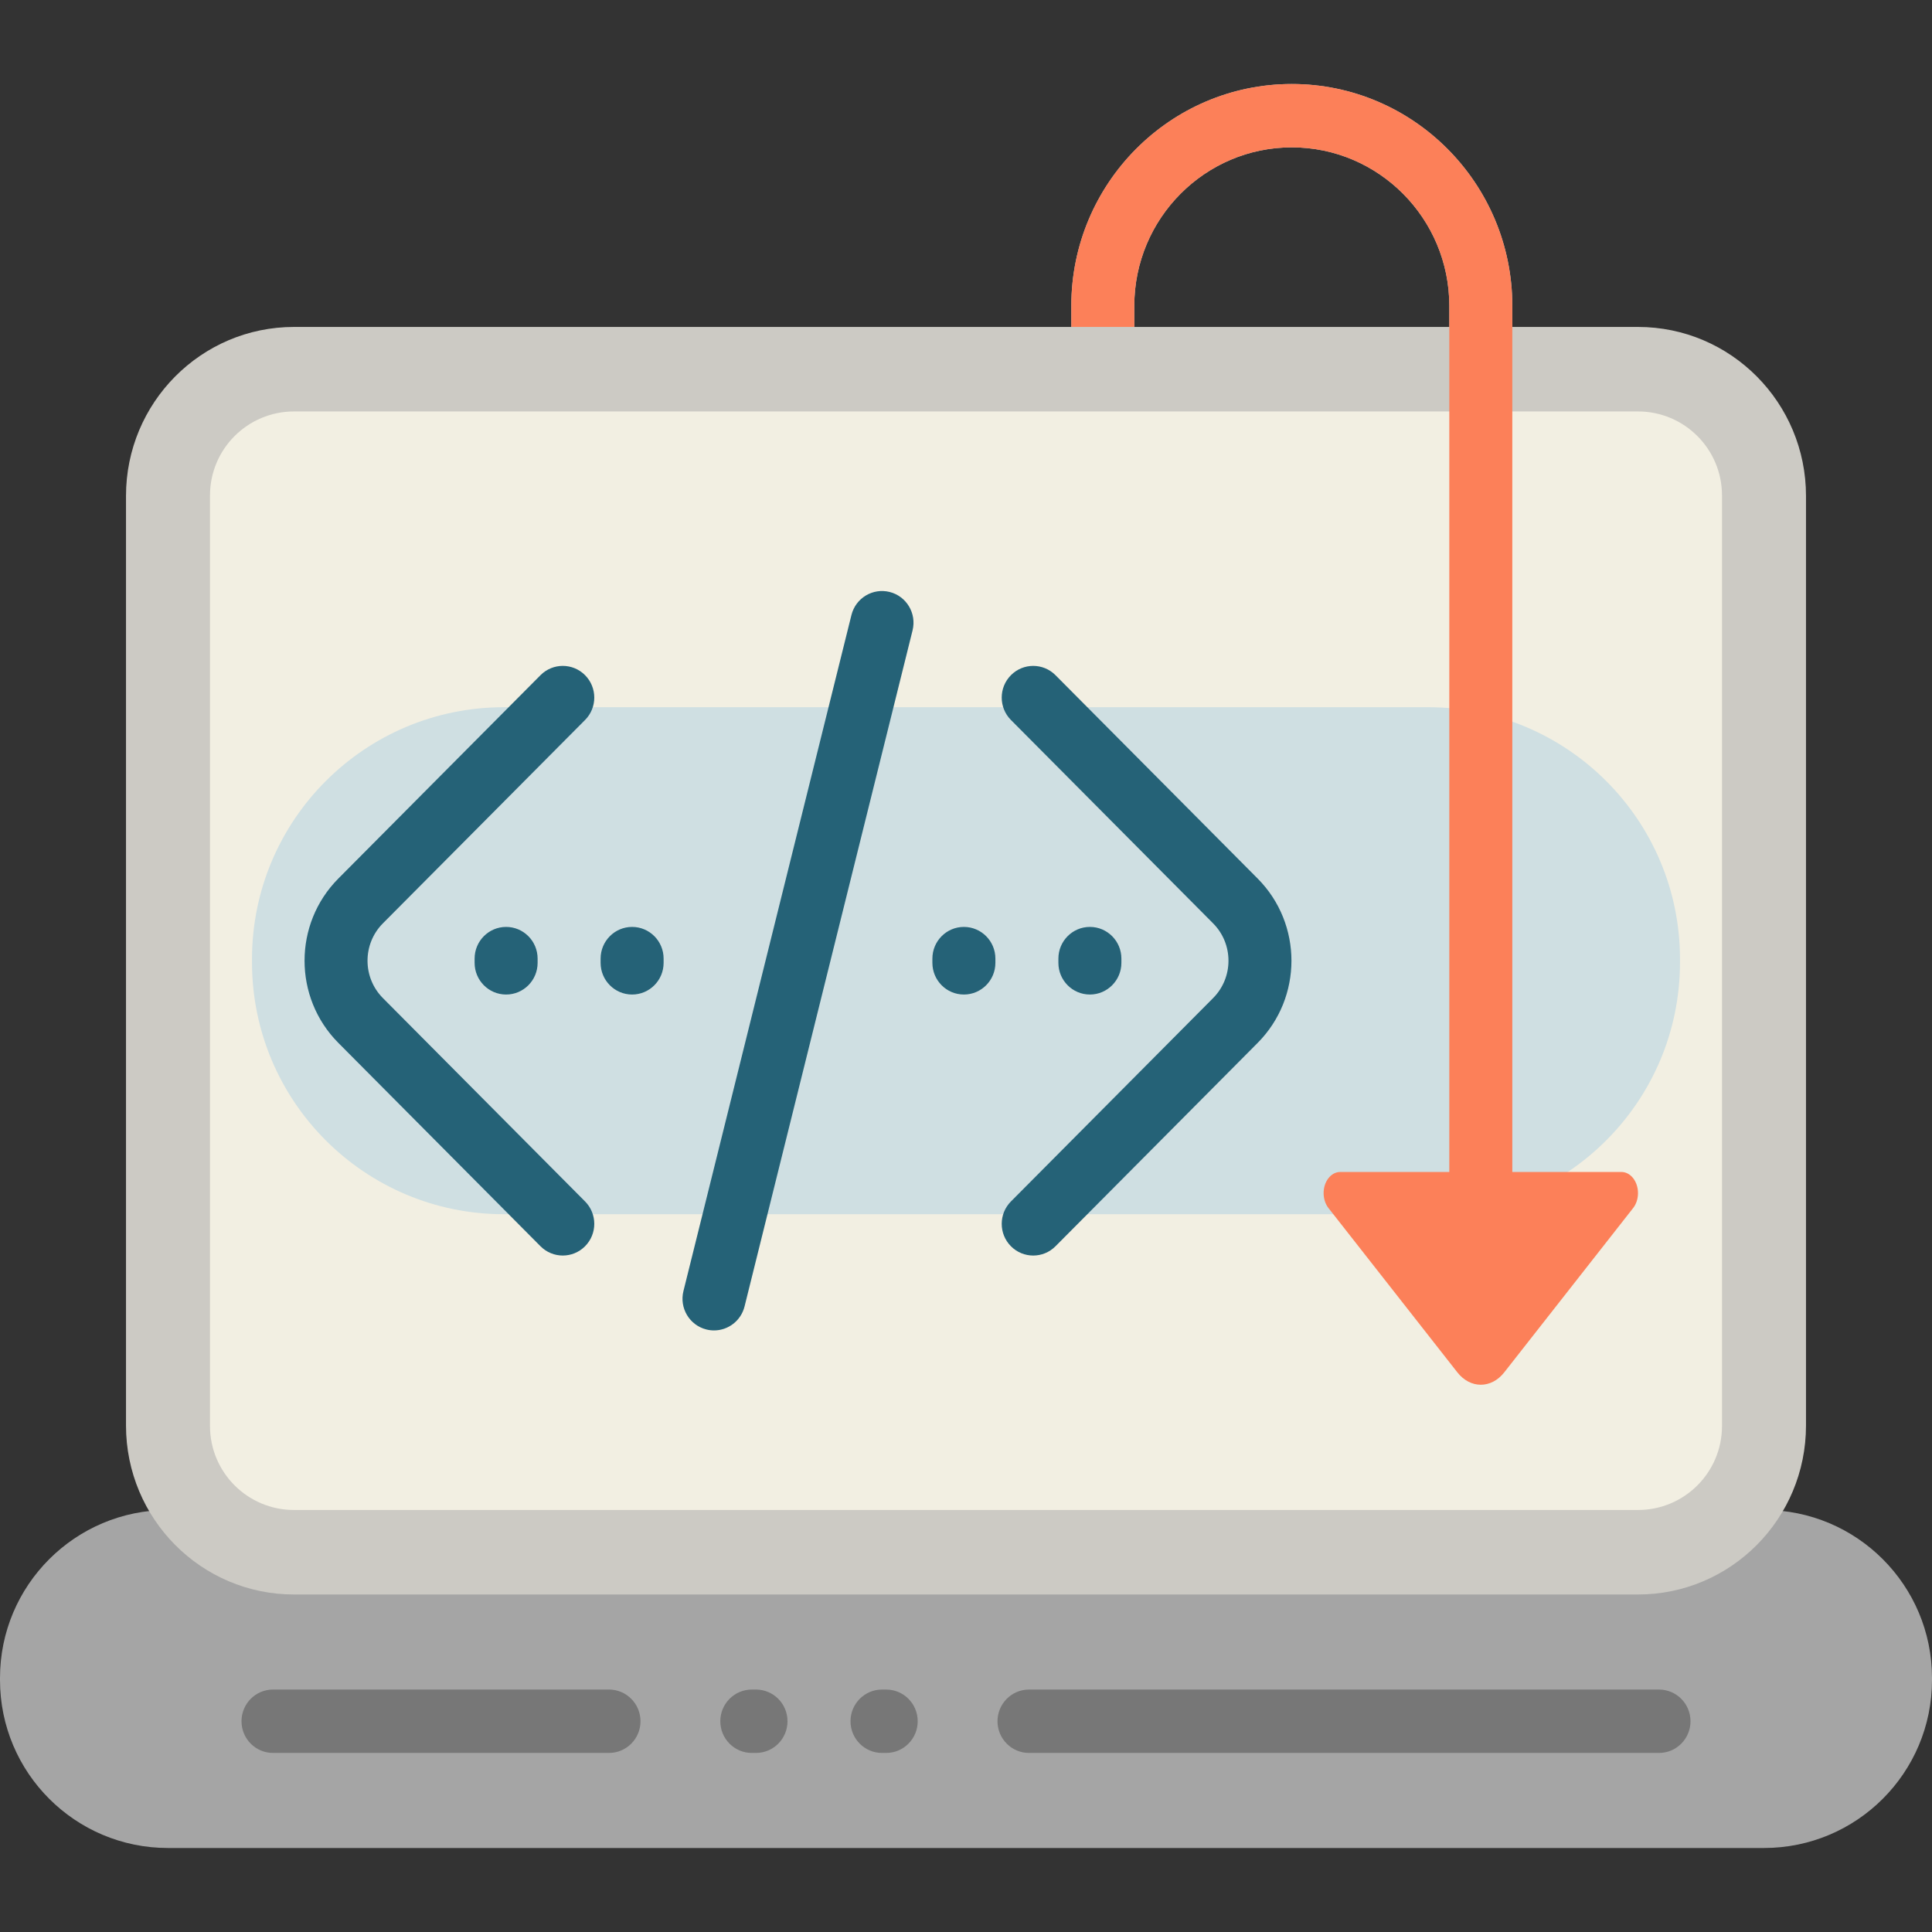
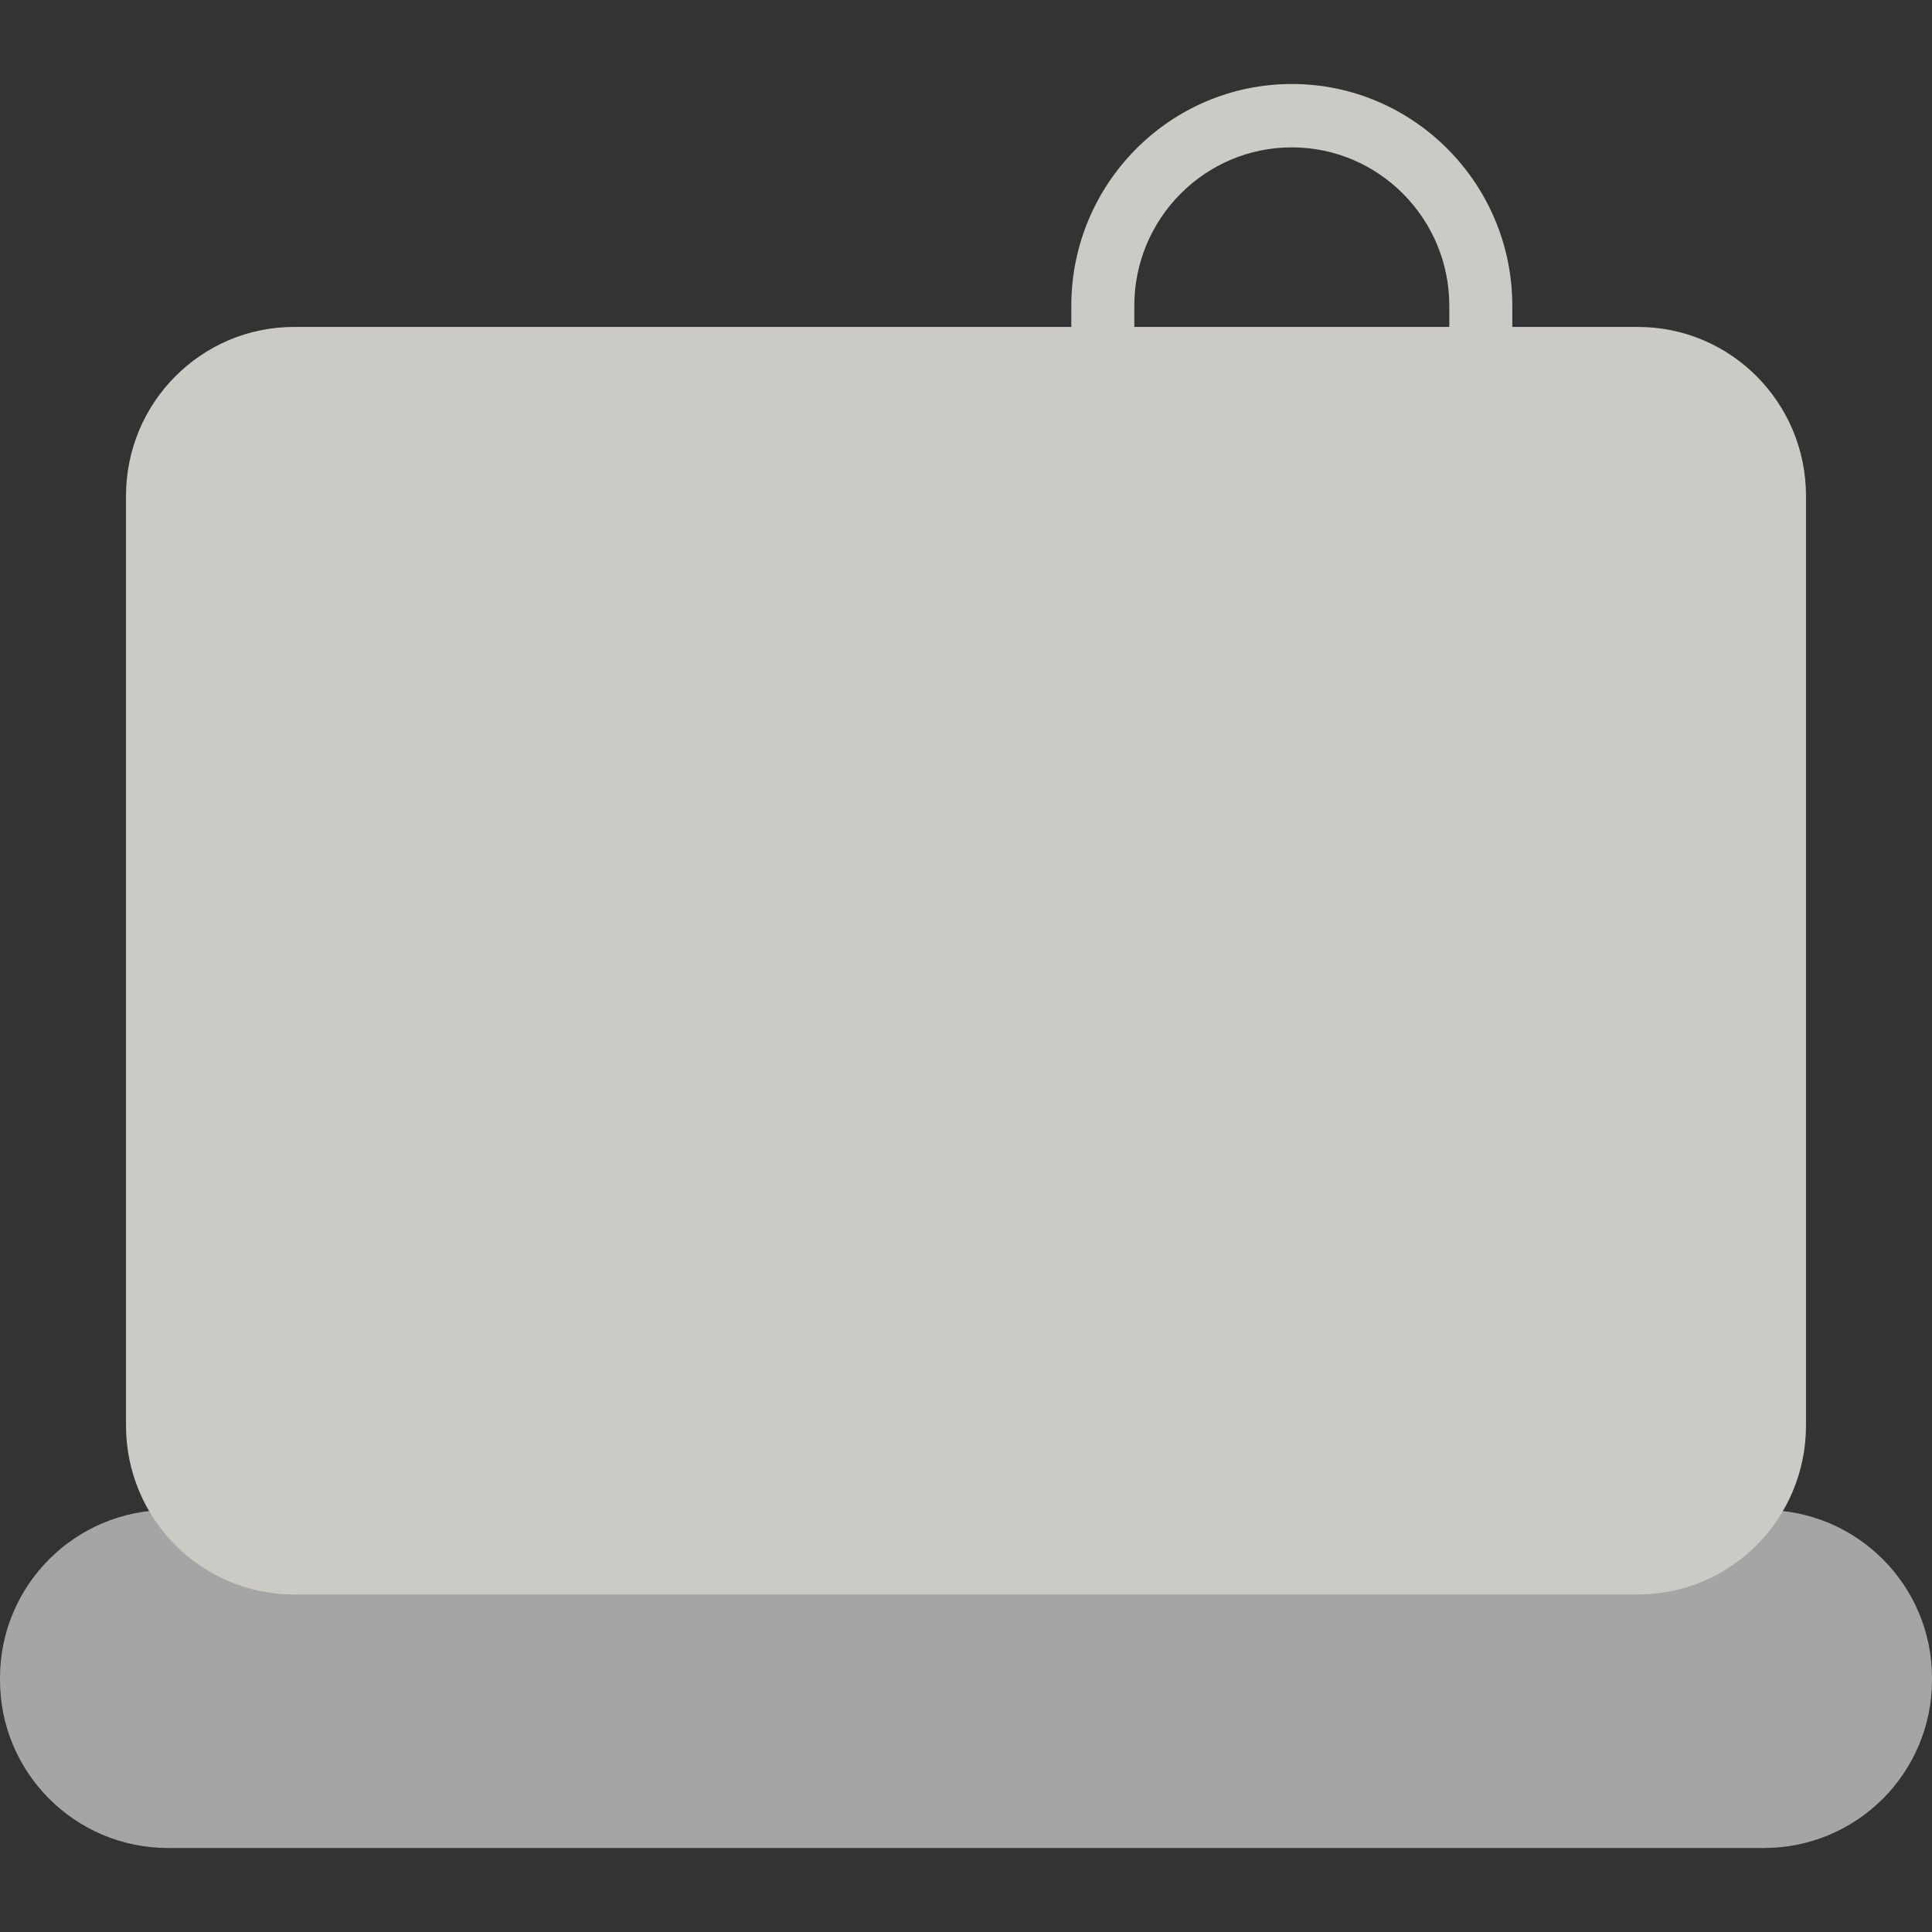
<svg xmlns="http://www.w3.org/2000/svg" height="800px" width="800px" version="1.1" id="Layer_1" viewBox="0 0 512 512" xml:space="preserve">
  <rect x="0" y="0" width="512" height="512" fill="#333333" stroke="none" />
  <path style="fill:#A5A5A5;" d="M512,444.684v0.533c0,24.588-19.933,44.522-44.522,44.522H44.522C19.933,489.739,0,469.806,0,445.217  v-0.533c0-24.588,19.933-44.522,44.522-44.522h422.957C492.066,400.162,512,420.096,512,444.684z" />
-   <path style="fill:#777777;" d="M169.739,456.147c0,4.638-3.738,8.398-8.348,8.398H72.348c-4.61,0-8.348-3.76-8.348-8.398  c0-4.638,3.738-8.398,8.348-8.398h89.043C166.002,447.75,169.739,451.509,169.739,456.147z M439.652,447.75H272.696  c-4.61,0-8.348,3.76-8.348,8.398c0,4.638,3.738,8.398,8.348,8.398h166.957c4.61,0,8.348-3.76,8.348-8.398  C448,451.509,444.262,447.75,439.652,447.75z M234.852,447.75h-1.113c-4.61,0-8.348,3.76-8.348,8.398  c0,4.638,3.738,8.398,8.348,8.398h1.113c4.61,0,8.348-3.76,8.348-8.398C243.2,451.509,239.462,447.75,234.852,447.75z   M200.348,447.75h-1.113c-4.61,0-8.348,3.76-8.348,8.398c0,4.638,3.738,8.398,8.348,8.398h1.113c4.61,0,8.348-3.76,8.348-8.398  C208.696,451.509,204.958,447.75,200.348,447.75z" />
  <path style="fill:#CCCAC4;" d="M434.087,86.644h-33.309v-5.599c0-32.414-26.213-58.784-58.435-58.784s-58.435,26.37-58.435,58.784  v5.599H77.913c-24.588,0-44.522,20.053-44.522,44.789v246.335c0,24.736,19.933,44.789,44.522,44.789h356.174  c24.588,0,44.522-20.053,44.522-44.789V131.433C478.609,106.696,458.675,86.644,434.087,86.644z M300.604,81.045  c0-23.154,18.724-41.99,41.739-41.99c23.016,0,41.739,18.836,41.739,41.99v5.599h-83.478V81.045z" />
-   <path style="fill:#F2EFE2;" d="M434.087,400.162H77.913c-12.295,0-22.261-9.966-22.261-22.261V131.299  c0-12.295,9.966-22.261,22.261-22.261h356.174c12.295,0,22.261,9.966,22.261,22.261v246.603  C456.348,390.196,446.382,400.162,434.087,400.162z" />
-   <path style="fill:#CFDFE2;" d="M378.435,321.783h-244.87c-36.883,0-66.783-29.9-66.783-66.783v-0.8  c0-36.883,29.9-66.783,66.783-66.783h244.87c36.883,0,66.783,29.9,66.783,66.783v0.8  C445.217,291.883,415.318,321.783,378.435,321.783z" />
-   <path style="fill:#256277;" d="M134.124,245.643c4.61,0,8.348,3.76,8.348,8.398v1.12c0,4.638-3.738,8.398-8.348,8.398  c-4.61,0-8.348-3.76-8.348-8.398v-1.12C125.776,249.403,129.514,245.643,134.124,245.643z M167.515,245.643  c-4.61,0-8.348,3.76-8.348,8.398v1.12c0,4.638,3.738,8.398,8.348,8.398s8.348-3.76,8.348-8.398v-1.12  C175.863,249.403,172.127,245.643,167.515,245.643z M255.441,245.643c-4.61,0-8.348,3.76-8.348,8.398v1.12  c0,4.638,3.738,8.398,8.348,8.398s8.348-3.76,8.348-8.398v-1.12C263.789,249.403,260.051,245.643,255.441,245.643z M297.18,255.161  v-1.12c0-4.638-3.738-8.398-8.348-8.398s-8.348,3.76-8.348,8.398v1.12c0,4.638,3.738,8.398,8.348,8.398  S297.18,259.798,297.18,255.161z M155.045,178.927c-3.26-3.279-8.546-3.279-11.805,0l-53.579,53.899  c-11.934,12.005-11.934,31.54,0,43.546l53.579,53.899c1.63,1.639,3.767,2.46,5.902,2.46c2.136,0,4.273-0.82,5.902-2.46  c3.26-3.279,3.26-8.597,0-11.876l-53.579-53.899c-5.425-5.457-5.425-14.336,0-19.794l53.579-53.899  C158.306,187.524,158.306,182.207,155.045,178.927z M333.295,232.828l-53.579-53.899c-3.26-3.279-8.546-3.279-11.805,0  c-3.26,3.279-3.26,8.597,0,11.876l53.579,53.899c5.425,5.457,5.425,14.336,0,19.794l-53.579,53.899c-3.26,3.279-3.26,8.597,0,11.876  c1.63,1.64,3.767,2.46,5.902,2.46s4.273-0.82,5.902-2.46l53.579-53.899C345.23,264.368,345.23,244.833,333.295,232.828z   M235.764,156.877c-4.467-1.123-9.005,1.611-10.123,6.111l-44.522,179.153c-1.119,4.499,1.601,9.059,6.074,10.183  c0.679,0.171,1.36,0.253,2.031,0.253c3.74,0,7.144-2.548,8.092-6.363l44.522-179.153  C242.956,162.561,240.236,158.001,235.764,156.877z" />
-   <path style="fill:#FC8059;" d="M432.8,320.144l-34.16,43.547c-3.43,4.373-8.991,4.373-12.422,0l-34.16-43.547  c-1.715-2.186-1.715-5.731,0-7.918c0.824-1.05,1.941-1.64,3.105-1.64h28.918V81.045c0-23.154-18.724-41.99-41.739-41.99  s-41.739,18.836-41.739,41.99v5.599h-16.696v-5.599c0-32.414,26.213-58.784,58.435-58.784s58.435,26.37,58.435,58.784v229.541  h28.917c1.165,0,2.282,0.59,3.105,1.64C434.515,314.411,434.515,317.956,432.8,320.144z" />
</svg>